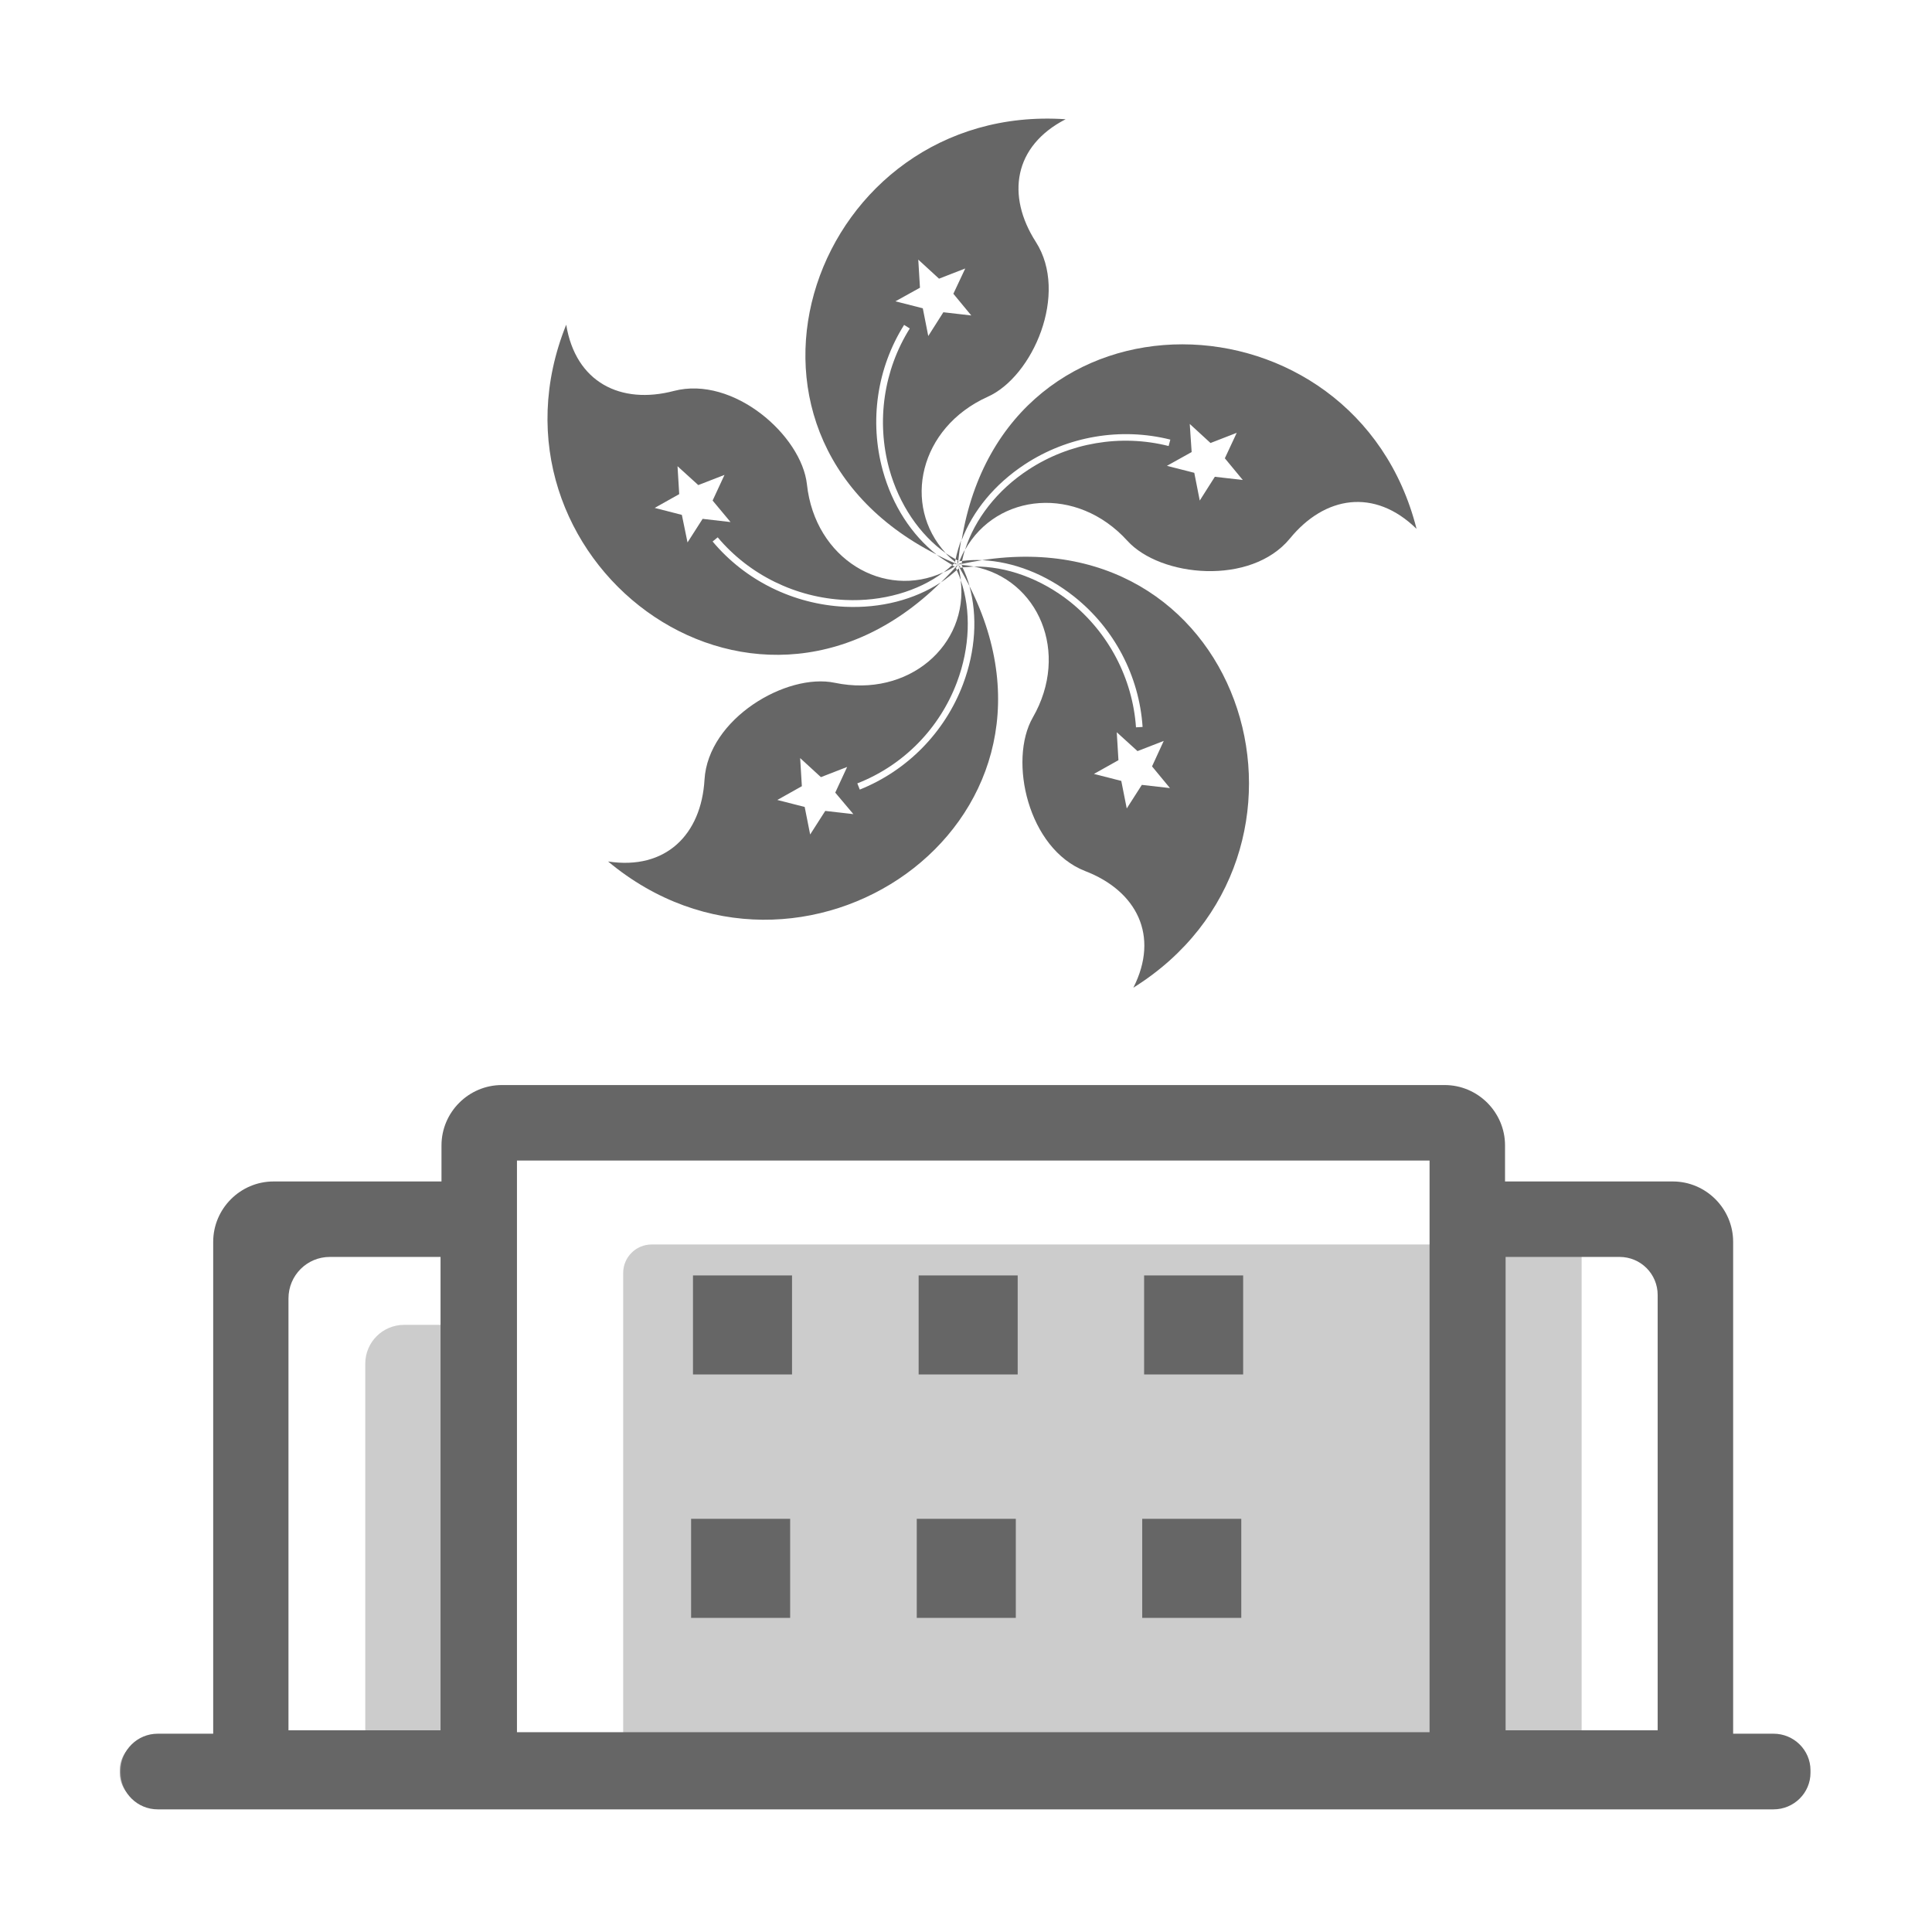
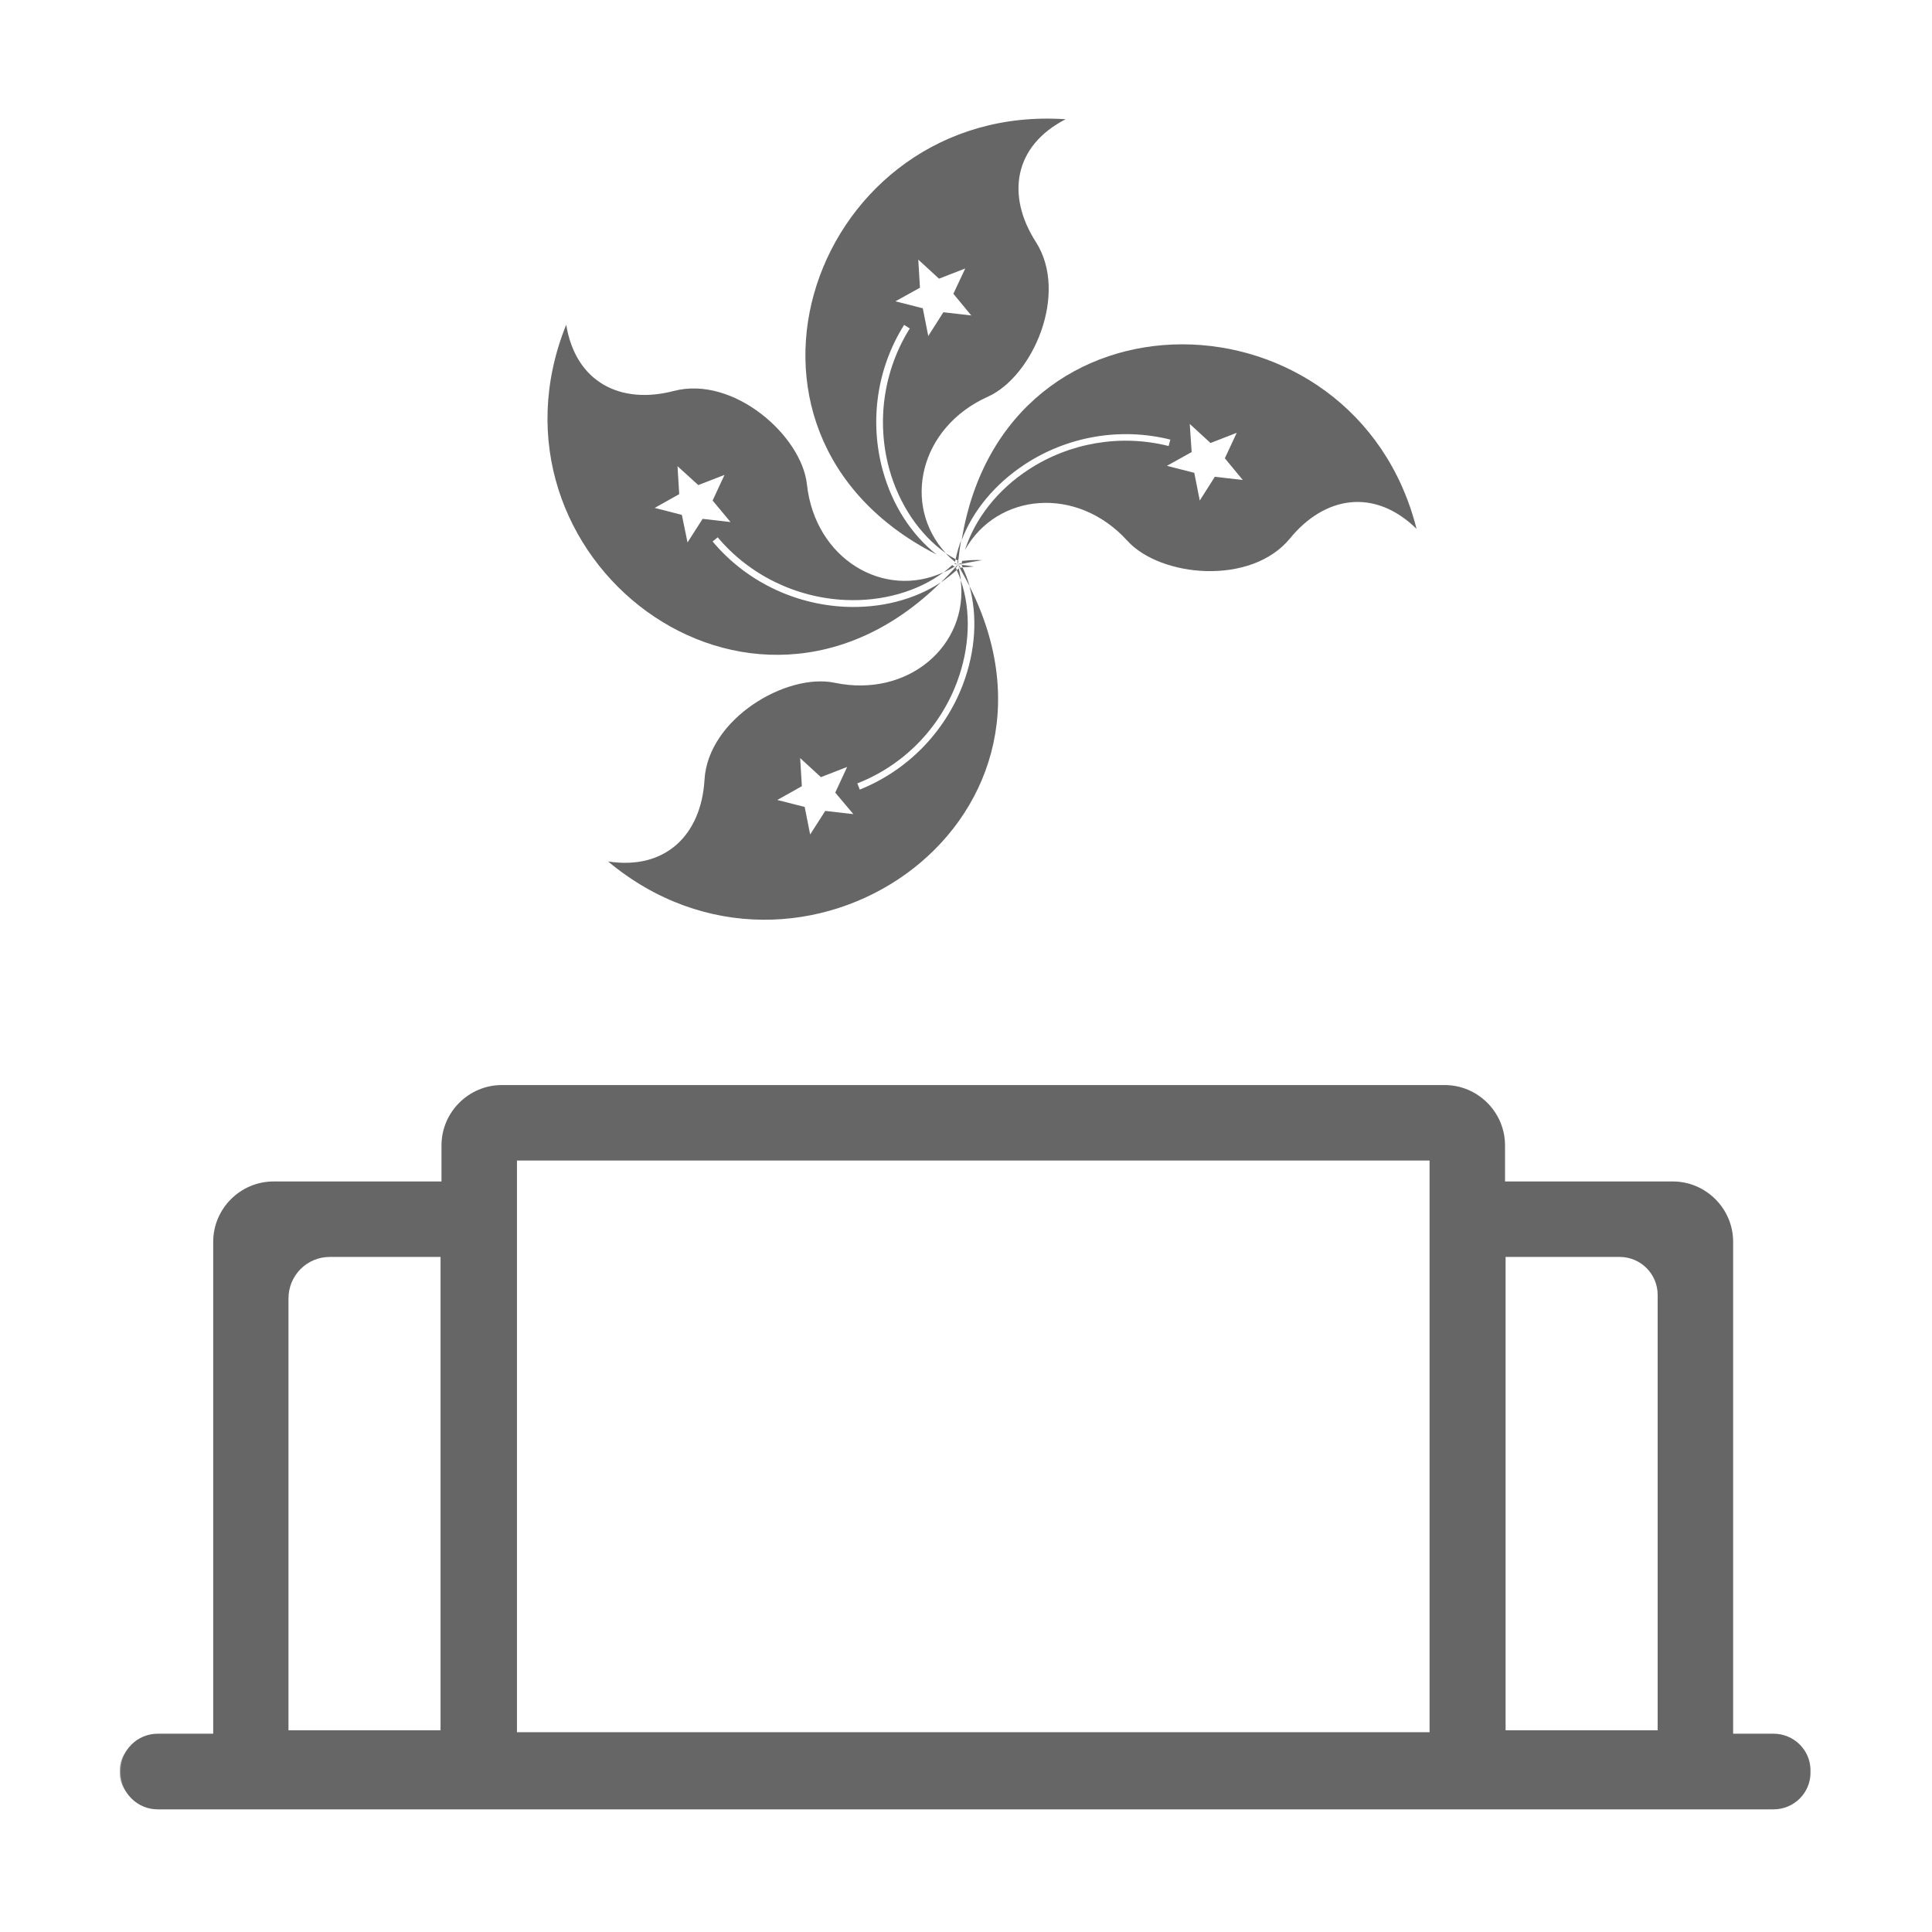
<svg xmlns="http://www.w3.org/2000/svg" width="800px" height="800px" viewBox="0 0 1024 1024" class="icon" version="1.1">
-   <path d="M838.3 931.1h-508V674.7c0-8.3 6.7-15.1 15.1-15.1h492.9v271.5zM245 931.1h-51.4V722.8c0-11.4 9.2-20.6 20.6-20.6H245v228.9z" fill="#CCCCCC" />
  <path d="M765.7 958.1H266c-17.6 0-32-14.4-32-32v-319c0-17.6 14.4-32 32-32h499.7c17.6 0 32 14.4 32 32v319c0 17.6-14.4 32-32 32z m-491.7-40h483.7v-303H274v303z" fill="#666666" />
  <path d="M886.7 957.1H790c-17.6 0-32-14.4-32-32V658.2c0-17.6 14.4-32 32-32h96.6c17.6 0 32 14.4 32 32v266.9c0.1 17.6-14.3 32-31.9 32z m-88.7-40h80.6V686.4c0-11.2-9-20.2-20.2-20.2H798v250.9zM241.6 957.1H145c-17.6 0-32-14.4-32-32V658.2c0-17.6 14.4-32 32-32h96.6c17.6 0 32 14.4 32 32v266.9c0 17.6-14.4 32-32 32z m-88.7-40h80.6V666.2h-58.7c-12.1 0-21.9 9.8-21.9 22v228.9z" fill="#666666" />
  <path d="M937.1 956.5H80.4c-9.3 0-16.9-7.6-16.9-16.9v-1.3c0-9.3 7.6-16.9 16.9-16.9h856.8c9.3 0 16.9 7.6 16.9 16.9v1.3c-0.1 9.3-7.7 16.9-17 16.9z" fill="#999899" />
  <path d="M940 959H83.6c-10.8 0-19.6-8.7-19.6-19.4v-1.3c0-10.7 8.8-19.4 19.6-19.4H940c10.8 0 19.6 8.7 19.6 19.4v1.3c0 10.7-8.8 19.4-19.6 19.4zM683.7 285.4c-20.7 25.2-68.7 20.5-86.2 1.2-26.7-29.4-69-25.4-86 4.8 5.1-16.2 17.1-31.7 33.5-42.4 21.9-14.4 49.1-19 74.4-12.6l0.9-3.4c-26.3-6.6-54.4-1.8-77.1 13.1-16 10.5-27.6 24.7-33.5 40.2 22.9-140.5 208.7-134.3 241.1-6-22.3-21.8-48.7-17.4-67.1 5.1m-28.2-56l-13.9 5.4-11-10.1 1 14.9-13.1 7.3 14.5 3.7 2.9 14.7 8-12.6 14.8 1.7-9.5-11.5 6.3-13.5M506.5 296.4c0.5 0.3 0.9 0.6 1.4 0.9 0.4-3.8 0.9-7.4 1.5-11-1.2 3.3-2.2 6.7-2.9 10.1M501.2 293.2c1.5 1.6 3.2 3.2 5 4.6 0.1-0.5 0.2-0.9 0.3-1.4-1.8-1-3.5-2-5.3-3.2" fill="#666666" />
-   <path d="M564.8 63.2c-132.7-9-196.2 165.8-68.4 230.7-13.2-10.4-23.4-26-28.5-44.5-7.2-26.2-3.1-54.3 11.3-77.2l3 1.9c-13.8 22-17.8 49.1-10.9 74.4 5.2 18.8 16.1 34.9 30 44.7-23.4-25.5-14-66.6 22.2-82.9 23.9-10.7 43.1-54.7 25.5-82.1-15.7-24.5-11.8-50.8 15.8-65zM500 165.5l-8 12.6-2.9-14.7-14.5-3.7 13-7.2-0.9-14.9 11 10.1 13.9-5.4-6.3 13.4 9.5 11.5-14.8-1.7zM504.8 299.5c0.4-0.4 0.8-0.7 1.2-1-3.3-1.4-6.5-2.9-9.6-4.5 2.7 2 5.5 3.8 8.4 5.5M500.1 303.4c2-0.9 3.9-1.9 5.8-3.1-0.4-0.2-0.8-0.5-1.2-0.8-1.4 1.3-2.9 2.6-4.6 3.9" fill="#666666" />
+   <path d="M564.8 63.2c-132.7-9-196.2 165.8-68.4 230.7-13.2-10.4-23.4-26-28.5-44.5-7.2-26.2-3.1-54.3 11.3-77.2l3 1.9c-13.8 22-17.8 49.1-10.9 74.4 5.2 18.8 16.1 34.9 30 44.7-23.4-25.5-14-66.6 22.2-82.9 23.9-10.7 43.1-54.7 25.5-82.1-15.7-24.5-11.8-50.8 15.8-65zM500 165.5l-8 12.6-2.9-14.7-14.5-3.7 13-7.2-0.9-14.9 11 10.1 13.9-5.4-6.3 13.4 9.5 11.5-14.8-1.7zM504.8 299.5M500.1 303.4c2-0.9 3.9-1.9 5.8-3.1-0.4-0.2-0.8-0.5-1.2-0.8-1.4 1.3-2.9 2.6-4.6 3.9" fill="#666666" />
  <path d="M447.8 321.6c-27.2-1.3-52.8-13.9-70.1-34.6l2.7-2.2c16.7 19.9 41.4 32 67.6 33.2 19.6 0.9 38.5-4.5 52.1-14.7-31.6 14.6-68.1-7-72.4-46.5-2.8-25.9-38.9-57.8-70.5-49.6-28.2 7.4-52.1-4.5-57.1-35.1-49.5 122.9 97.1 236.8 198.5 136.6-13.9 9.1-31.7 13.8-50.8 12.9z m-83.4-34.1l-3-14.6-14.4-3.7 13-7.3-0.9-14.8 11 10 13.9-5.4-6.3 13.6 9.5 11.4-14.8-1.7-8 12.5zM507.1 302.1l-0.6-1.5c-2.6 2.9-5.2 5.5-7.8 8.1 3-2 5.7-4.2 8.4-6.6M509.3 307.6c-0.3-2.1-0.6-4.2-1.1-6.3-0.3 0.3-0.8 0.6-1.1 0.9 0.8 1.7 1.5 3.5 2.2 5.4" fill="#666666" />
  <path d="M513.8 310.6c4.4 16 3.3 34.3-3.4 52.1-9.6 25.4-29.5 45.7-54.7 55.8l-1.3-3.3c24.4-9.5 43.6-29.1 52.8-53.6 6.9-18.3 7.6-38 2-54.1 4.2 34.5-27.7 62.5-66.7 54.4-25.6-5.4-67.2 19-69.1 51.4-1.7 29-20.5 48-51.1 43.3 101.8 84.9 255.8-18.9 191.5-146z m-76.4 119.2l-8 12.5-2.9-14.6L412 424l13-7.3-0.9-14.9 11 10.1 13.9-5.4-6.3 13.6 9.6 11.4-14.9-1.7zM510.2 300.8c-0.5 0.1-1.1 0.1-1.6 0.1 1.9 3.3 3.6 6.6 5.3 9.8-0.9-3.4-2.2-6.7-3.7-9.9M516.2 300.3c-2.1-0.4-4.3-0.7-6.5-0.9 0.2 0.4 0.3 0.9 0.5 1.3 2-0.1 4-0.3 6-0.4" fill="#666666" />
-   <path d="M520.5 296.9c16.6 0.8 33.8 7.4 48.8 19.3 21.3 16.9 34.5 42.1 36.3 69.1l-3.5 0.2c-1.8-25.9-14.5-50.2-35-66.6-15.4-12.2-33.9-18.9-50.9-18.6 34.2 6.7 51 45.6 31.2 80-13 22.7-2.6 69.6 27.8 81.4 27.2 10.5 39.5 34.2 25.5 61.8 112.5-70.3 61-248.3-80.2-226.6zM605.2 416l-8 12.5-2.9-14.6-14.5-3.7 13-7.3-0.9-14.8 11 10 13.9-5.4-6.2 13.5 9.5 11.5-14.9-1.7z" fill="#666666" />
  <path d="M510 297.3c-0.1 0.5-0.3 1.1-0.4 1.6 3.7-0.8 7.4-1.4 11-2-3.6-0.2-7.1 0-10.6 0.4M508.1 297.4c0.1 0.1 0.2 0.1 0.3 0.2 0-0.1 0.1-0.1 0.1-0.2h-0.4M507.7 299.2c0.1-0.6 0.2-1.2 0.2-1.8h-0.5l0.3 1.8M507.7 299.3c0-0.1 0-0.1 0 0M507.7 299.2c-0.4 0.5-0.8 0.9-1.2 1.3 0.1 0.1 0.3 0.2 0.4 0.3l0.8-1.6M508.1 301c-0.1-0.6-0.2-1.2-0.4-1.7l0.4 1.7c-0.1 0 0 0 0 0M507.7 299.2v0.1-0.1M507.8 299.3h-0.1c0.1-0.1 0.1-0.1 0.1 0M508.4 297.6c-0.2 0.6-0.5 1-0.7 1.6l0.7-1.6c0.1 0.1 0.1 0 0 0" fill="#666666" />
  <path d="M509.3 298.4l-1.6 0.8 1.8-0.3c-0.1-0.1-0.1-0.3-0.2-0.5M509.6 298.9h-0.1c0 0.1 0.1 0.1 0.1 0.2v-0.2M509.7 299.4c-0.1-0.1-0.1-0.2-0.2-0.4 0 0.1-0.1 0.2-0.1 0.4h0.3M509.5 299.5c-0.5-0.2-1.1-0.2-1.6-0.3l1.6 0.3M509 300.5l-1.2-1.3c0.3 0.5 0.6 1.1 0.9 1.6 0-0.1 0.2-0.2 0.3-0.3M508.6 300.9h-0.1 0.1M508.2 301.2l0.3-0.3h-0.4c0 0.2 0 0.3 0.1 0.3M506.4 300.6s0.1 0 0 0c0-0.1 0-0.1-0.1-0.1 0.1 0 0.1 0.1 0.1 0.1M506 300.3c0.1 0.1 0.3 0.1 0.4 0.2-0.1-0.1-0.1-0.2-0.2-0.4-0.1 0.1-0.2 0.1-0.2 0.2M506.2 300c0 0.1 0 0.1 0 0 0.5-0.2 1-0.4 1.5-0.7l-1.5 0.7M506 298.9l1.7 0.3c-0.6-0.2-1.1-0.5-1.6-0.8-0.1 0.2-0.1 0.4-0.1 0.5M506 298.4s0 0.1 0 0c0.1 0 0.1-0.1 0.1-0.1 0 0.1-0.1 0.1-0.1 0.1" fill="#666666" />
-   <path d="M506.2 297.8c0 0.2-0.1 0.3-0.1 0.5l0.3-0.3-0.2-0.2M506.5 298c0.4 0.4 0.7 0.8 1.2 1.2l-1.2-1.2M508 297.3v0.1h0.2c-0.1 0-0.2 0-0.2-0.1M511.4 291.4c-1.1 1.9-2 3.9-2.9 6 0.5-0.1 1-0.1 1.4-0.1 0.5-2 0.9-3.9 1.5-5.9M367.3 676h52.5v52.5h-52.5zM366.3 805h52.5v52.5h-52.5zM606.4 676h52.5v52.5h-52.5zM605.4 805h52.5v52.5h-52.5zM486.9 676h52.5v52.5h-52.5zM485.9 805h52.5v52.5h-52.5z" fill="#666666" />
</svg>